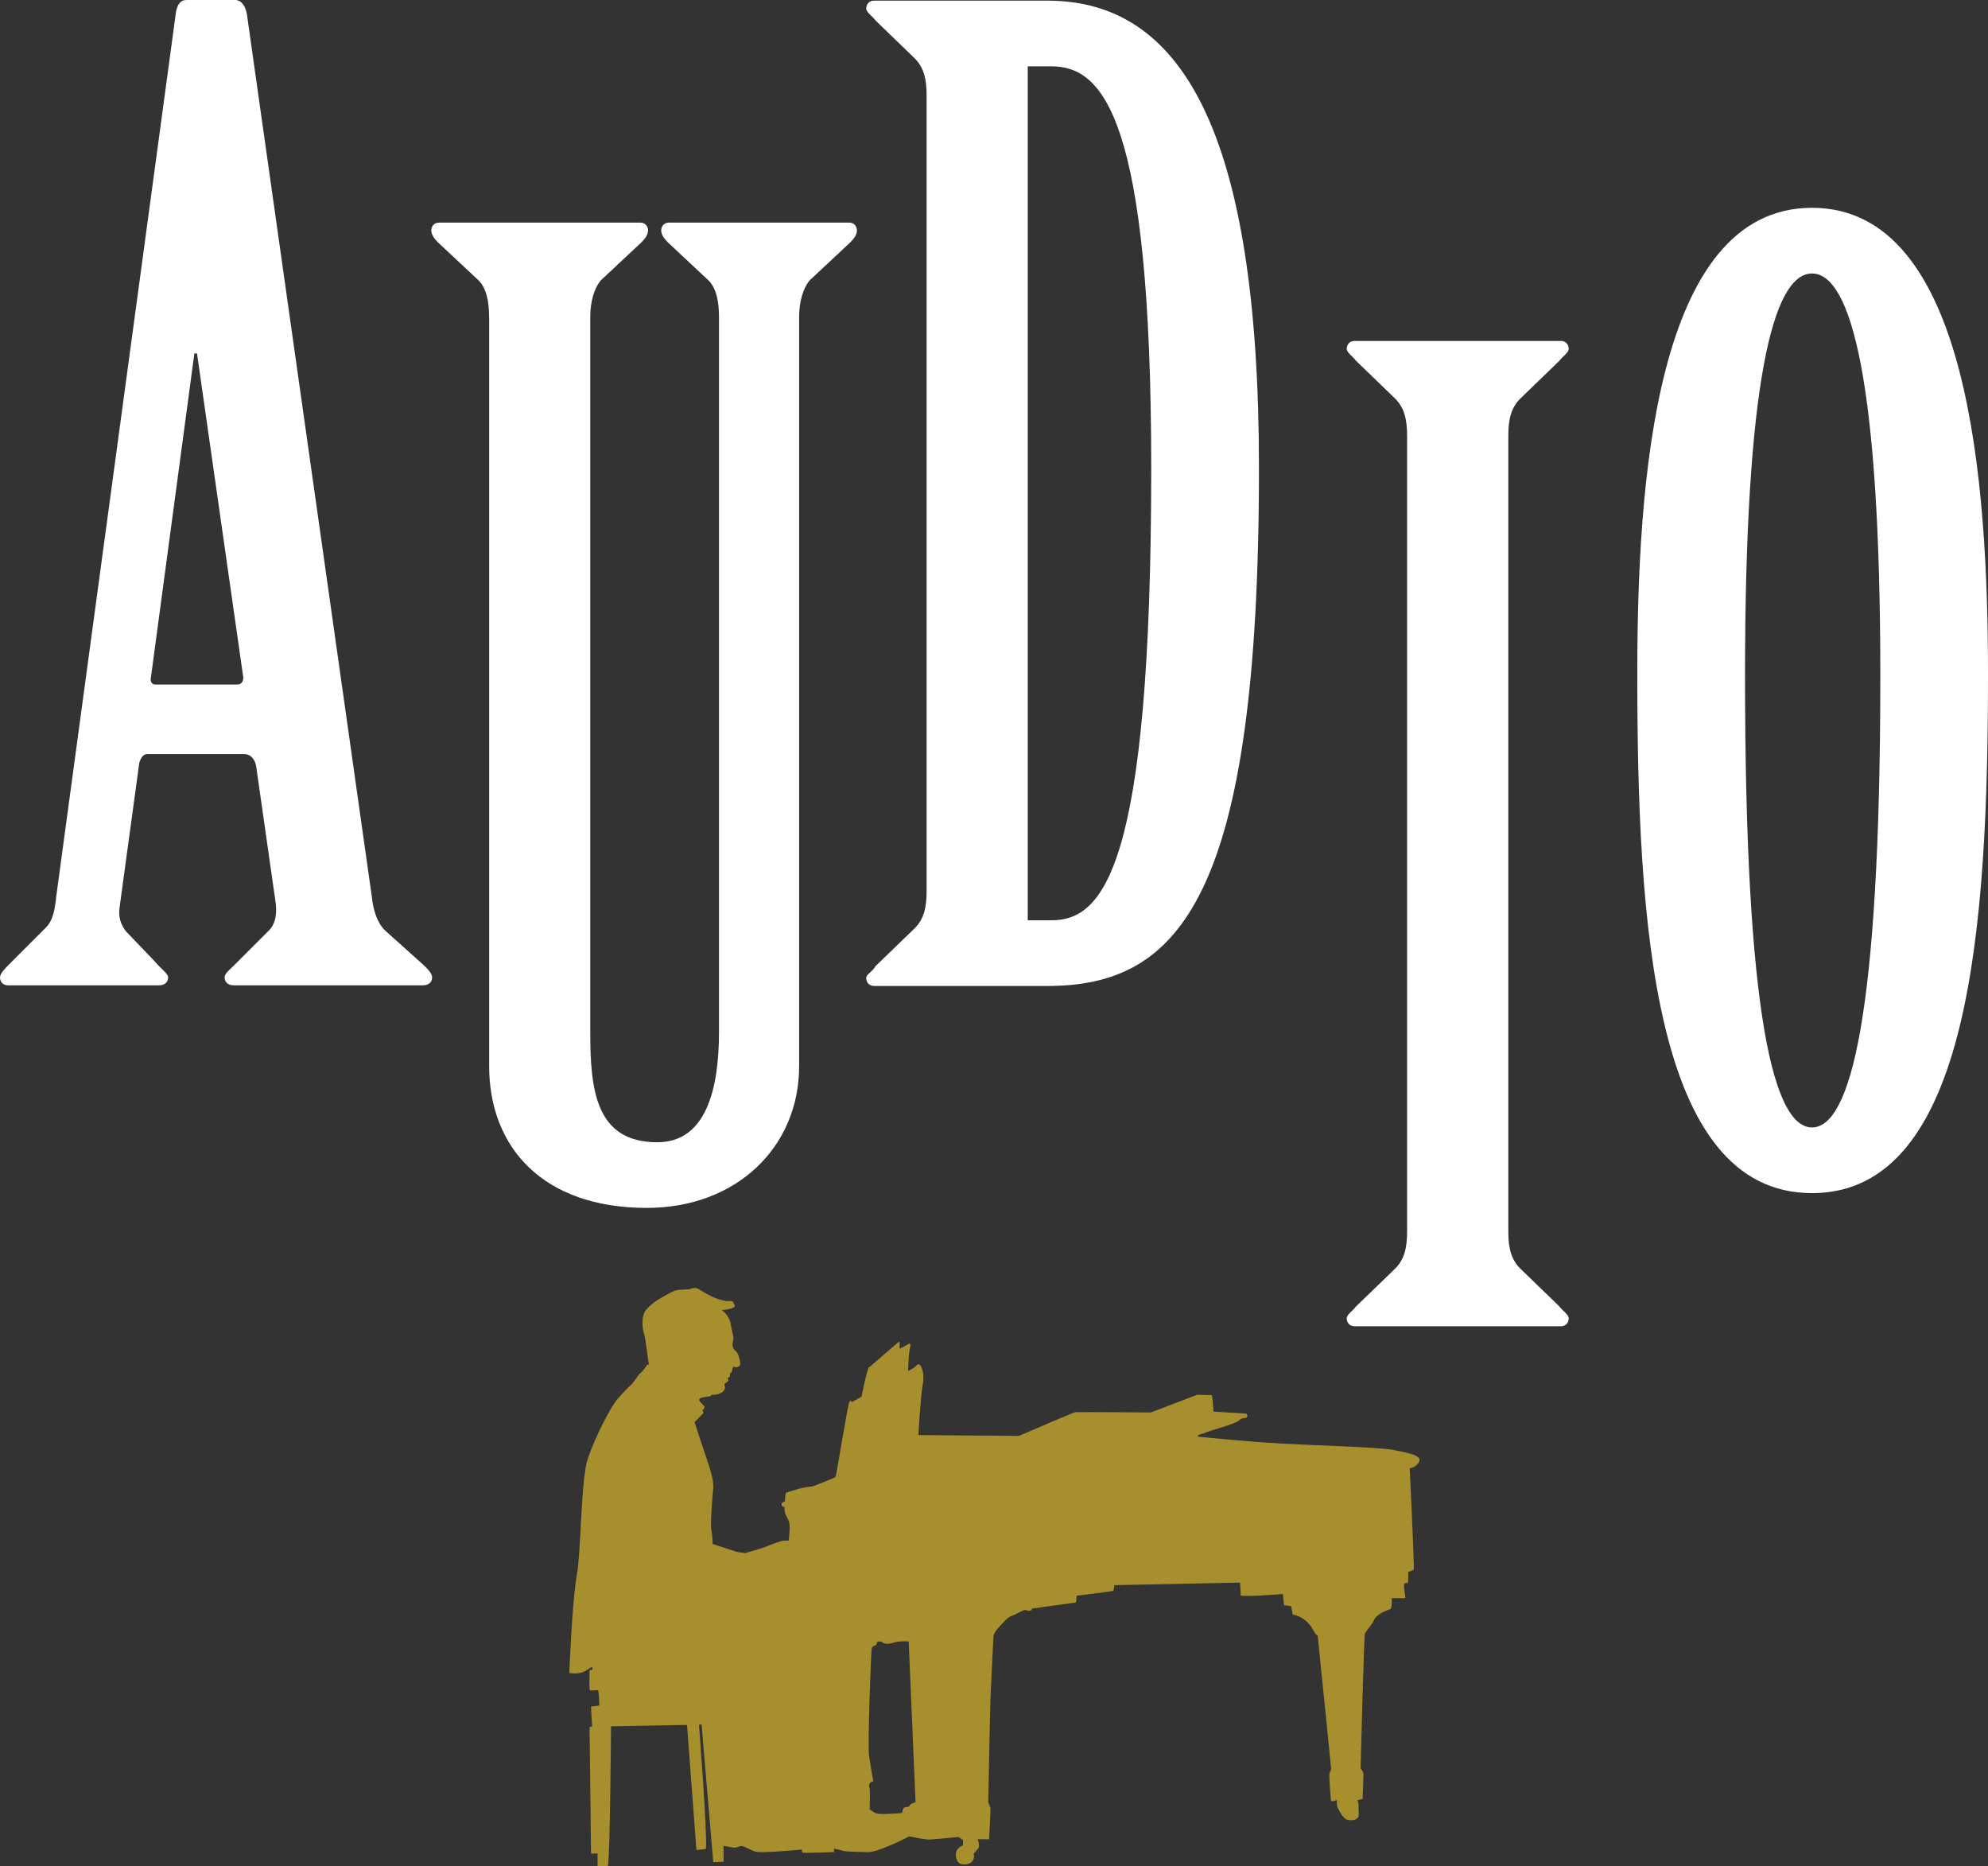
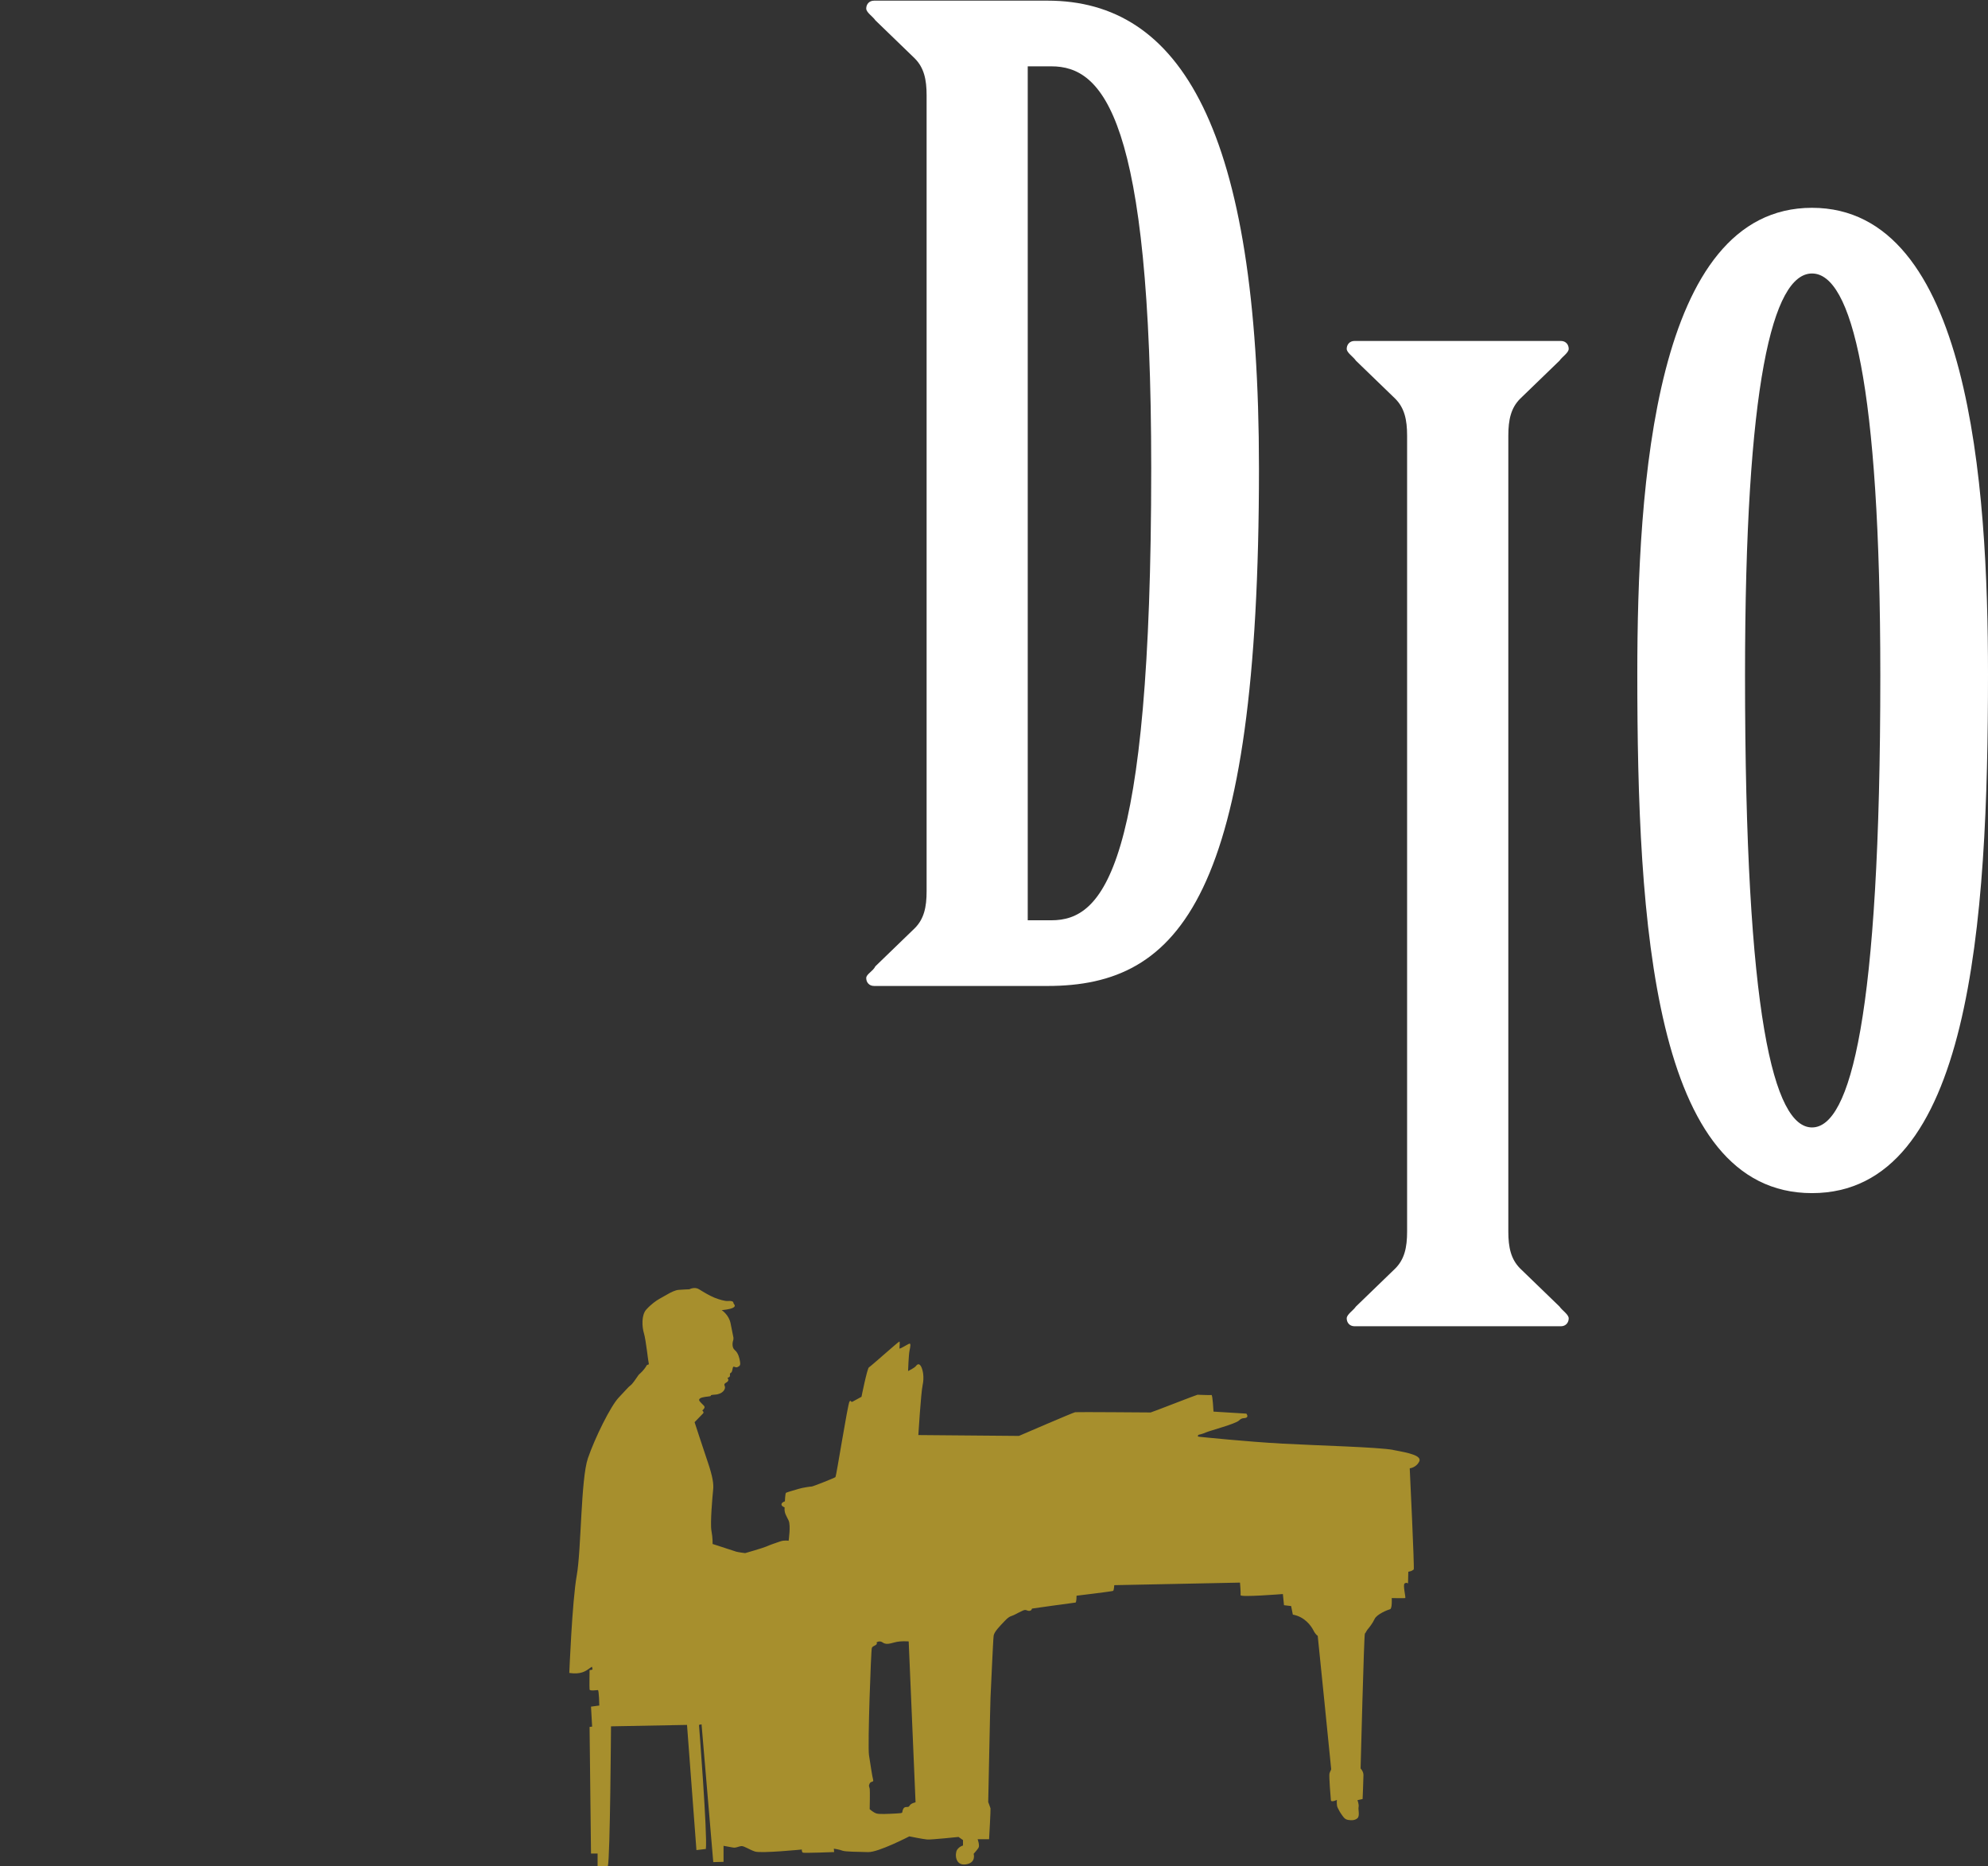
<svg xmlns="http://www.w3.org/2000/svg" id="_レイヤー_2" viewBox="0 0 582.47 546.62">
  <rect x="0" y="0" width="582.47" height="546.62" fill="#333333" stroke="none" />
  <defs>
    <style>.cls-1{fill:#a78f2d;}.cls-1,.cls-2{stroke-width:0px;}.cls-2{fill:#fff;}</style>
  </defs>
  <g id="_レイヤー_1-2">
    <path class="cls-1" d="M408.23,424.71c-4.69-.84-21.77-1.26-32.49-1.84-10.72-.59-23.53-1.93-24.37-2.01-.84-.08-.17-.59-.17-.59,0,0,1-.17,2.09-.67,1.09-.5,8.71-2.51,9.71-3.49,1-.98,1.51-.53,2.18-.86.67-.33,0-1.17,0-1.17l-9.63-.59s-.25-4.94-.59-4.86c-.33.08-3.85-.08-4.1-.08s-13.48,5.19-13.73,5.19-21.52-.17-22.1-.08c-.59.08-16.49,6.95-16.49,6.95l-29.47-.25s.75-12.31,1.26-14.65c.5-2.34.08-4.35-.42-5.36-.5-1-1.09-.84-1.51-.25-.42.59-2.34,1.51-2.34,1.51,0,0,.17-4.77.42-5.94.25-1.17.42-2.18,0-2.09-.42.08-2.85,1.67-2.93,1.42-.08-.25.25-2.09-.08-2.01-.33.08-8.37,7.28-8.88,7.54-.5.25-2.18,8.62-2.18,8.62,0,0-2.01,1.09-2.6,1.42-.59.33-.42-.67-.92,0-.5.67-3.85,21.85-4.1,22.1s-6.61,2.76-6.95,2.76-2.68.33-3.77.67c-1.09.33-3.52,1-3.77,1.17-.25.17-.33,2.51-.33,2.51,0,0-.92.25-1,.84-.08.59.92.92.92.92-.17,1.67.5,2.43,1.17,3.85.67,1.42,0,5.94,0,5.94,0,0-1.17-.25-2.43.17-1.26.42-3.18,1.09-4.1,1.51s-6.2,1.93-6.2,1.93c0,0-2.01-.25-2.6-.42-.59-.17-6.95-2.26-6.95-2.26,0,0,.08-1.67-.33-3.85-.42-2.18.33-10.47.5-12.06s-.08-3.68-1.59-8.12c-1.51-4.44-3.85-11.64-3.85-11.64,0,0,2.18-2.26,2.51-2.6.33-.33-.25-.84-.25-.84,0,0,.67-.5.67-1s-1.76-1.59-1.59-2.18c.17-.59,1.26-.75,2.76-.92,1.51-.17-.4-.38,1.94-.54,2.34-.17,3.08-1.72,2.83-2.39-.25-.67-.25-.75.59-1.26s.17-1.26.17-1.26c1.34-.33.33-1.17.92-1.42.59-.25.5-1.42.75-1.76.25-.33.67.33,1.34,0,.67-.33.84-.59.67-1.59-.17-1-.5-2.51-1.52-3.35-1.01-.84-.58-2.51-.58-2.51,0,0,.25-.67.17-1.17-.08-.5-.33-1.67-.84-4.19-.5-2.51-2.6-3.85-2.6-3.85,0,0,2.51-.17,3.43-.75.92-.59,0-1,0-1.42s-.75-.59-1.59-.5c-.84.08-2.6-.42-4.02-1-1.42-.59-3.1-1.59-4.44-2.43-1.34-.84-2.85,0-2.85,0,0,0-2.26.08-3.18.17-.92.08-2.18.67-3.18,1.26-1,.59-1.76,1-2.51,1.42s-2.34,1.51-3.77,3.1-1.26,5.02-.67,6.95c.59,1.93,1.26,8.46,1.42,8.88s-.5.17-.67.59c-.17.42-1.09,1.59-1.76,2.18-.67.59-.59.59-1,1.17-.42.59-1.34,2.01-1.93,2.43-.59.42-1.17,1.17-3.48,3.6-2.31,2.43-6.9,11.64-9,17.75-2.09,6.11-1.93,26.88-3.27,34.33-1.34,7.45-2.18,28.55-2.18,28.55,3.35.5,4.77-.5,5.91-1.34,1.14-.84.62-.33.87.08.25.42-.84.42-.84.42,0,0-.08,5.19,0,5.69.08.5,2.09.17,2.43.17s.42,4.52.42,4.52l-2.43.33.33,5.86-.75.08.42,37.09h1.93v3.68h3.01c.67-2.51.92-40.94.92-40.94l22.27-.42,2.76,36.67,2.76-.33c.5-4.19-2.01-36.34-2.01-36.34l.75-.17,3.43,40.36,3.01-.08v-4.69s1.84.33,2.76.5c.92.17,1.59-.33,2.43-.42.84-.08,2.26,1,4.02,1.59,1.76.59,13.73-.59,13.73-.59,0,0-.08.75.33.92s9.13-.17,9.13-.17l-.08-1s1.67.25,2.51.59c.84.33,4.52.33,7.54.42,3.01.08,12.06-4.61,12.06-4.61,0,0,4.1.84,5.28.92,1.17.08,9.13-.75,9.13-.75l1.32.92v1.59s-1.06.25-1.73,1.26c-.67,1-.67,4.69,2.51,4.27,3.18-.42,2.34-3.1,2.34-3.1,0,0,1-1.09,1.42-1.76.42-.67-.25-2.51-.25-2.51h3.35s.5-8.71.42-9.04c-.08-.33-.67-1.84-.67-1.84,0,0,.59-29.14.67-30.56.08-1.42.75-17,.92-18.17.17-1.17,1.76-2.76,3.27-4.35,1.51-1.59,1.84-1.26,2.93-1.84,1.09-.59,1-.5,2.18-1.09,1.17-.59,1.26,0,2.01,0s.84-.67.84-.67c0,0,12.39-1.76,12.73-1.76s.33-2.01.33-2.01c0,0,10.47-1.26,10.72-1.42.25-.17.33-1.67.33-1.67l36.84-.75s.25,3.01.17,3.68c-.08.67,12.39-.33,12.39-.33l.33,3.27,2.09.25.5,2.51c3.43.59,5.36,3.27,6.03,4.61.67,1.34,1.26,1.59,1.26,1.59,0,0,3.94,38.68,3.94,39.02s-.33.67-.5,1.34c-.17.67.33,7.03.42,7.79.08.75,1.76-.08,1.76-.08,0,0-.17,1.59.25,2.34.42.75.42.92,1,1.76.59.84,1,1.59,2.01,1.76,1,.17,2.01.17,2.76-.5.75-.67.17-2.51.33-3.27.17-.75-.33-2.01-.33-2.01l1.51-.33s.25-5.94.25-7.03-.84-1.93-.84-1.93c0,0,1-39.35,1.26-39.52.25-.17.42-.75.84-1.26.42-.5,1.34-1.59,2.01-3.01.67-1.42,3.85-2.68,4.52-2.85.67-.17.5-3.27.5-3.27,0,0,3.68.08,3.94,0s-.75-3.85-.17-4.27,1,0,1,0l.08-3.43c1.34-.25,1.34-.59,1.59-.67.25-.08-1.17-29.64-1.17-29.64,0,0,1.84-.17,2.76-1.93.92-1.76-2.93-2.6-7.62-3.43ZM266.48,528.95c-.38.75-1.38-.13-1.88,1-.5,1.13.38,1.13-2.07,1.26-2.45.13-4.84.25-5.71,0-.88-.25-2.01-1.26-2.01-1.26,0,0,.13-5.4,0-6.03-.13-.63-.38-.75,0-1.51.38-.75,1.26-.25,1-1.13-.25-.88-.77-4.4-1.2-7.16-.43-2.76.58-30.65.83-31.4s1.88-.75,1.38-1.63c0,0,.88-.63,1.76,0,.88.63,1.76.5,3.52,0,1.76-.5,4.14-.28,4.14-.28l2.01,47.13s-1.38.25-1.76,1Z" />
-     <path class="cls-2" d="M75.04,224.35c-.38-1.92-1.54-3.46-3.46-3.46h-28.48c-1.15,0-1.92,1.15-2.31,2.69l-5.77,42.33c-.38,2.69.38,5,1.92,6.93l8.47,8.85c1.54,1.92,3.85,3.46,3.85,4.62s-.77,2.31-2.69,2.31H2.31c-1.54,0-2.31-1.15-2.31-2.31s1.54-2.69,2.69-3.85l10.78-10.78c2.31-2.31,2.69-6.16,3.08-9.62L51.57,3.46c.38-1.92,1.15-3.46,3.08-3.46h14.24c1.92,0,3.08,1.92,3.46,4.23l36.56,258.22c.38,3.85,1.54,8.08,4.23,10.39l11.16,10.01c1.15,1.15,2.31,2.31,2.31,3.46s-.77,2.31-2.69,2.31h-55.42c-1.92,0-2.69-1.15-2.69-2.31s1.54-2.31,2.69-3.46l10.39-10.39c1.54-1.54,2.31-4.23,1.92-7.7l-5.77-40.41ZM69.65,200.5c1.15,0,1.92-1.16,1.54-2.69l-13.47-94.28h-.77l-12.7,94.67c-.38,1.54.38,2.31,1.15,2.31h24.24Z" />
-     <path class="cls-2" d="M143.3,92.91c0-4.62-.77-8.47-3.08-10.78l-11.93-11.16c-1.15-1.15-1.92-2.31-1.92-3.46s.77-2.31,2.31-2.31h58.88c1.54,0,2.31,1.15,2.31,2.31s-.77,2.31-1.92,3.46l-11.93,11.16c-1.92,2.31-3.08,6.16-3.08,10.78v209.35c0,16.93,1.54,32.33,19.63,32.33,14.24,0,18.09-15.39,18.09-32.33V92.91c0-4.62-.77-8.47-3.08-10.78l-11.93-11.16c-1.15-1.15-1.92-2.31-1.92-3.46s.77-2.31,2.31-2.31h52.72c1.54,0,2.31,1.15,2.31,2.31s-.77,2.31-1.92,3.46l-11.93,11.16c-1.92,2.31-3.08,6.16-3.08,10.78v219.35c0,23.86-18.47,41.56-44.64,41.56-30.4,0-46.18-17.7-46.18-41.56V92.91Z" />
    <path class="cls-2" d="M271.49,27.9c0-4.62-.77-8.08-3.46-10.78l-11.54-11.16c-.77-1.15-2.69-2.31-2.69-3.46s.77-2.31,2.31-2.31h50.8c38.87,0,61.96,37.33,61.96,137,0,125.45-23.09,151.62-61.96,151.62h-50.8c-1.54,0-2.31-1.15-2.31-2.31s1.92-1.92,2.69-3.46l11.54-11.16c2.69-2.69,3.46-6.16,3.46-10.78V27.9ZM301.12,269.57h6.93c15.01,0,29.25-14.62,29.25-132.38,0-103.13-14.24-117.76-29.25-117.76h-6.93v250.14Z" />
    <path class="cls-2" d="M412.27,127.58c0-4.62-.77-8.08-3.46-10.78l-11.54-11.16c-.77-1.15-2.69-2.31-2.69-3.46s.77-2.31,2.31-2.31h60.42c1.54,0,2.31,1.15,2.31,2.31s-1.92,2.31-2.69,3.46l-11.54,11.16c-2.69,2.69-3.46,6.16-3.46,10.78v233.2c0,4.62.77,8.08,3.46,10.78l11.54,11.16c.77,1.15,2.69,2.31,2.69,3.46s-.77,2.31-2.31,2.31h-60.42c-1.54,0-2.31-1.15-2.31-2.31s1.92-2.31,2.69-3.46l11.54-11.16c2.69-2.69,3.46-6.16,3.46-10.78V127.58Z" />
    <path class="cls-2" d="M582.47,197.48c0,72.73-5,152.01-51.57,152.01s-51.18-79.27-51.18-152.01c0-55.42,5-136.61,51.18-136.61s51.57,81.2,51.57,136.61ZM511.28,197.87c0,100.06,8.47,132.38,19.63,132.38s20.01-32.33,20.01-132.38c0-85.43-8.47-117.76-20.01-117.76s-19.63,32.33-19.63,117.76Z" />
  </g>
</svg>